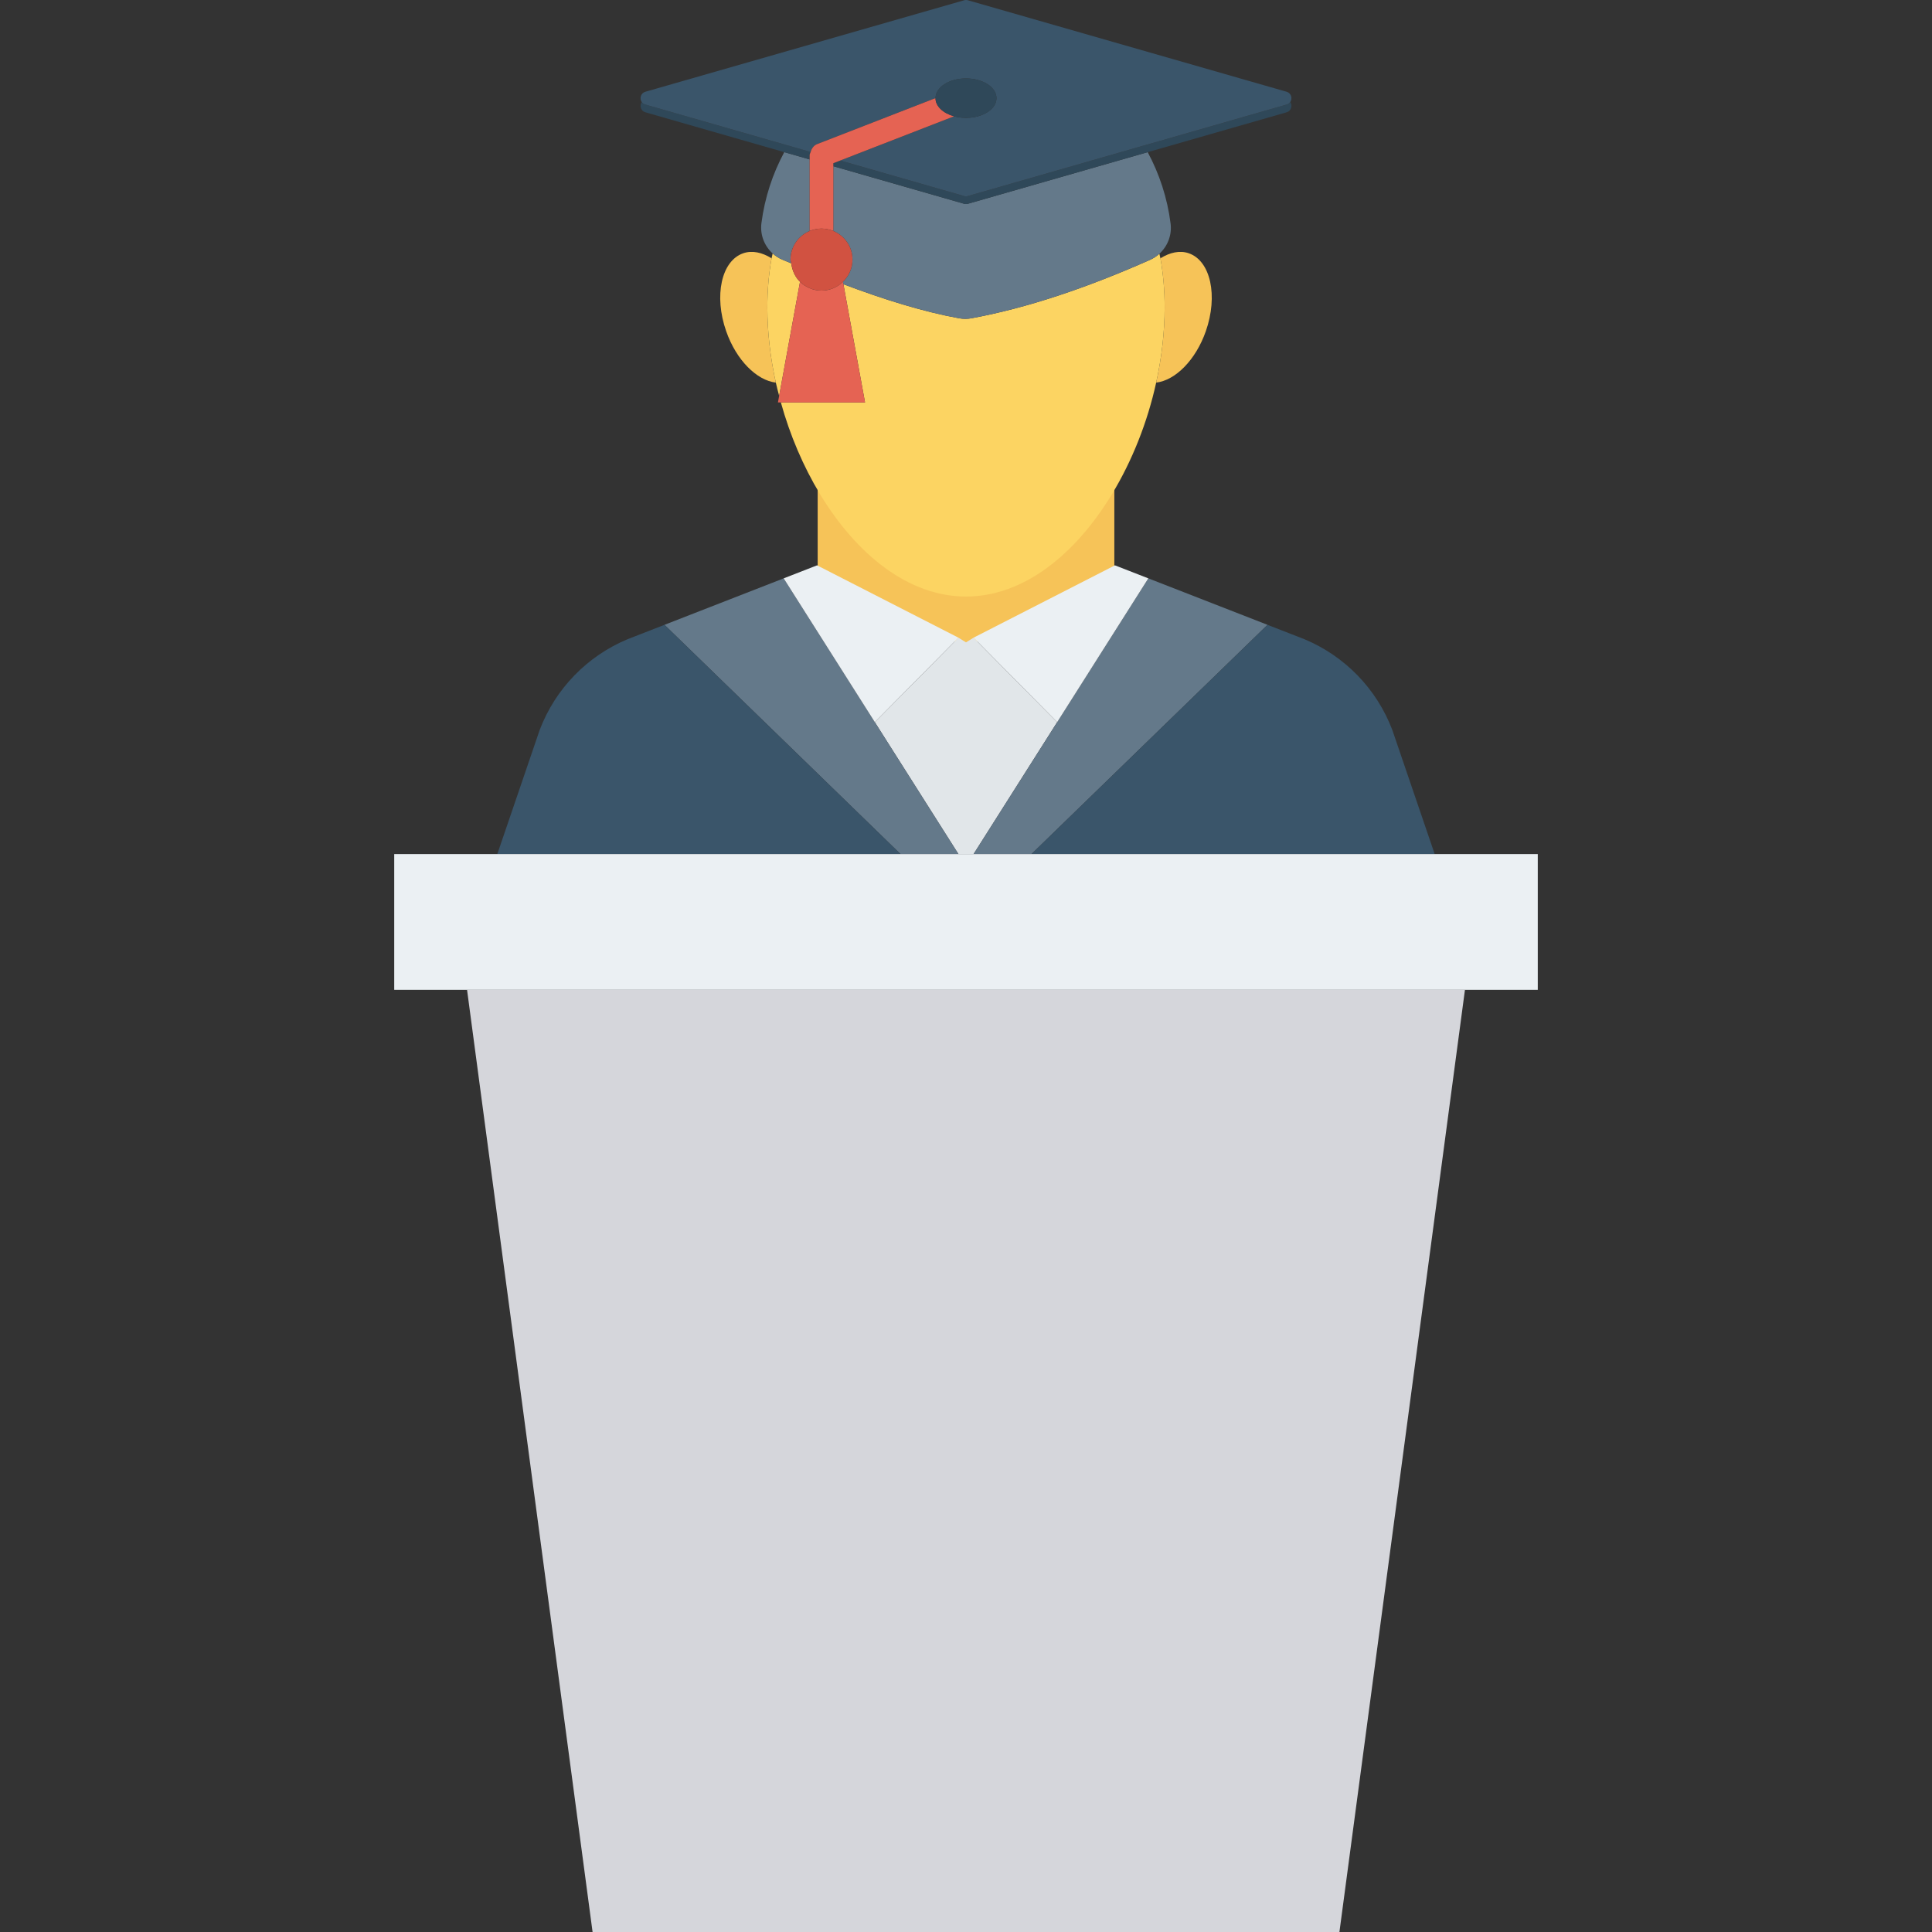
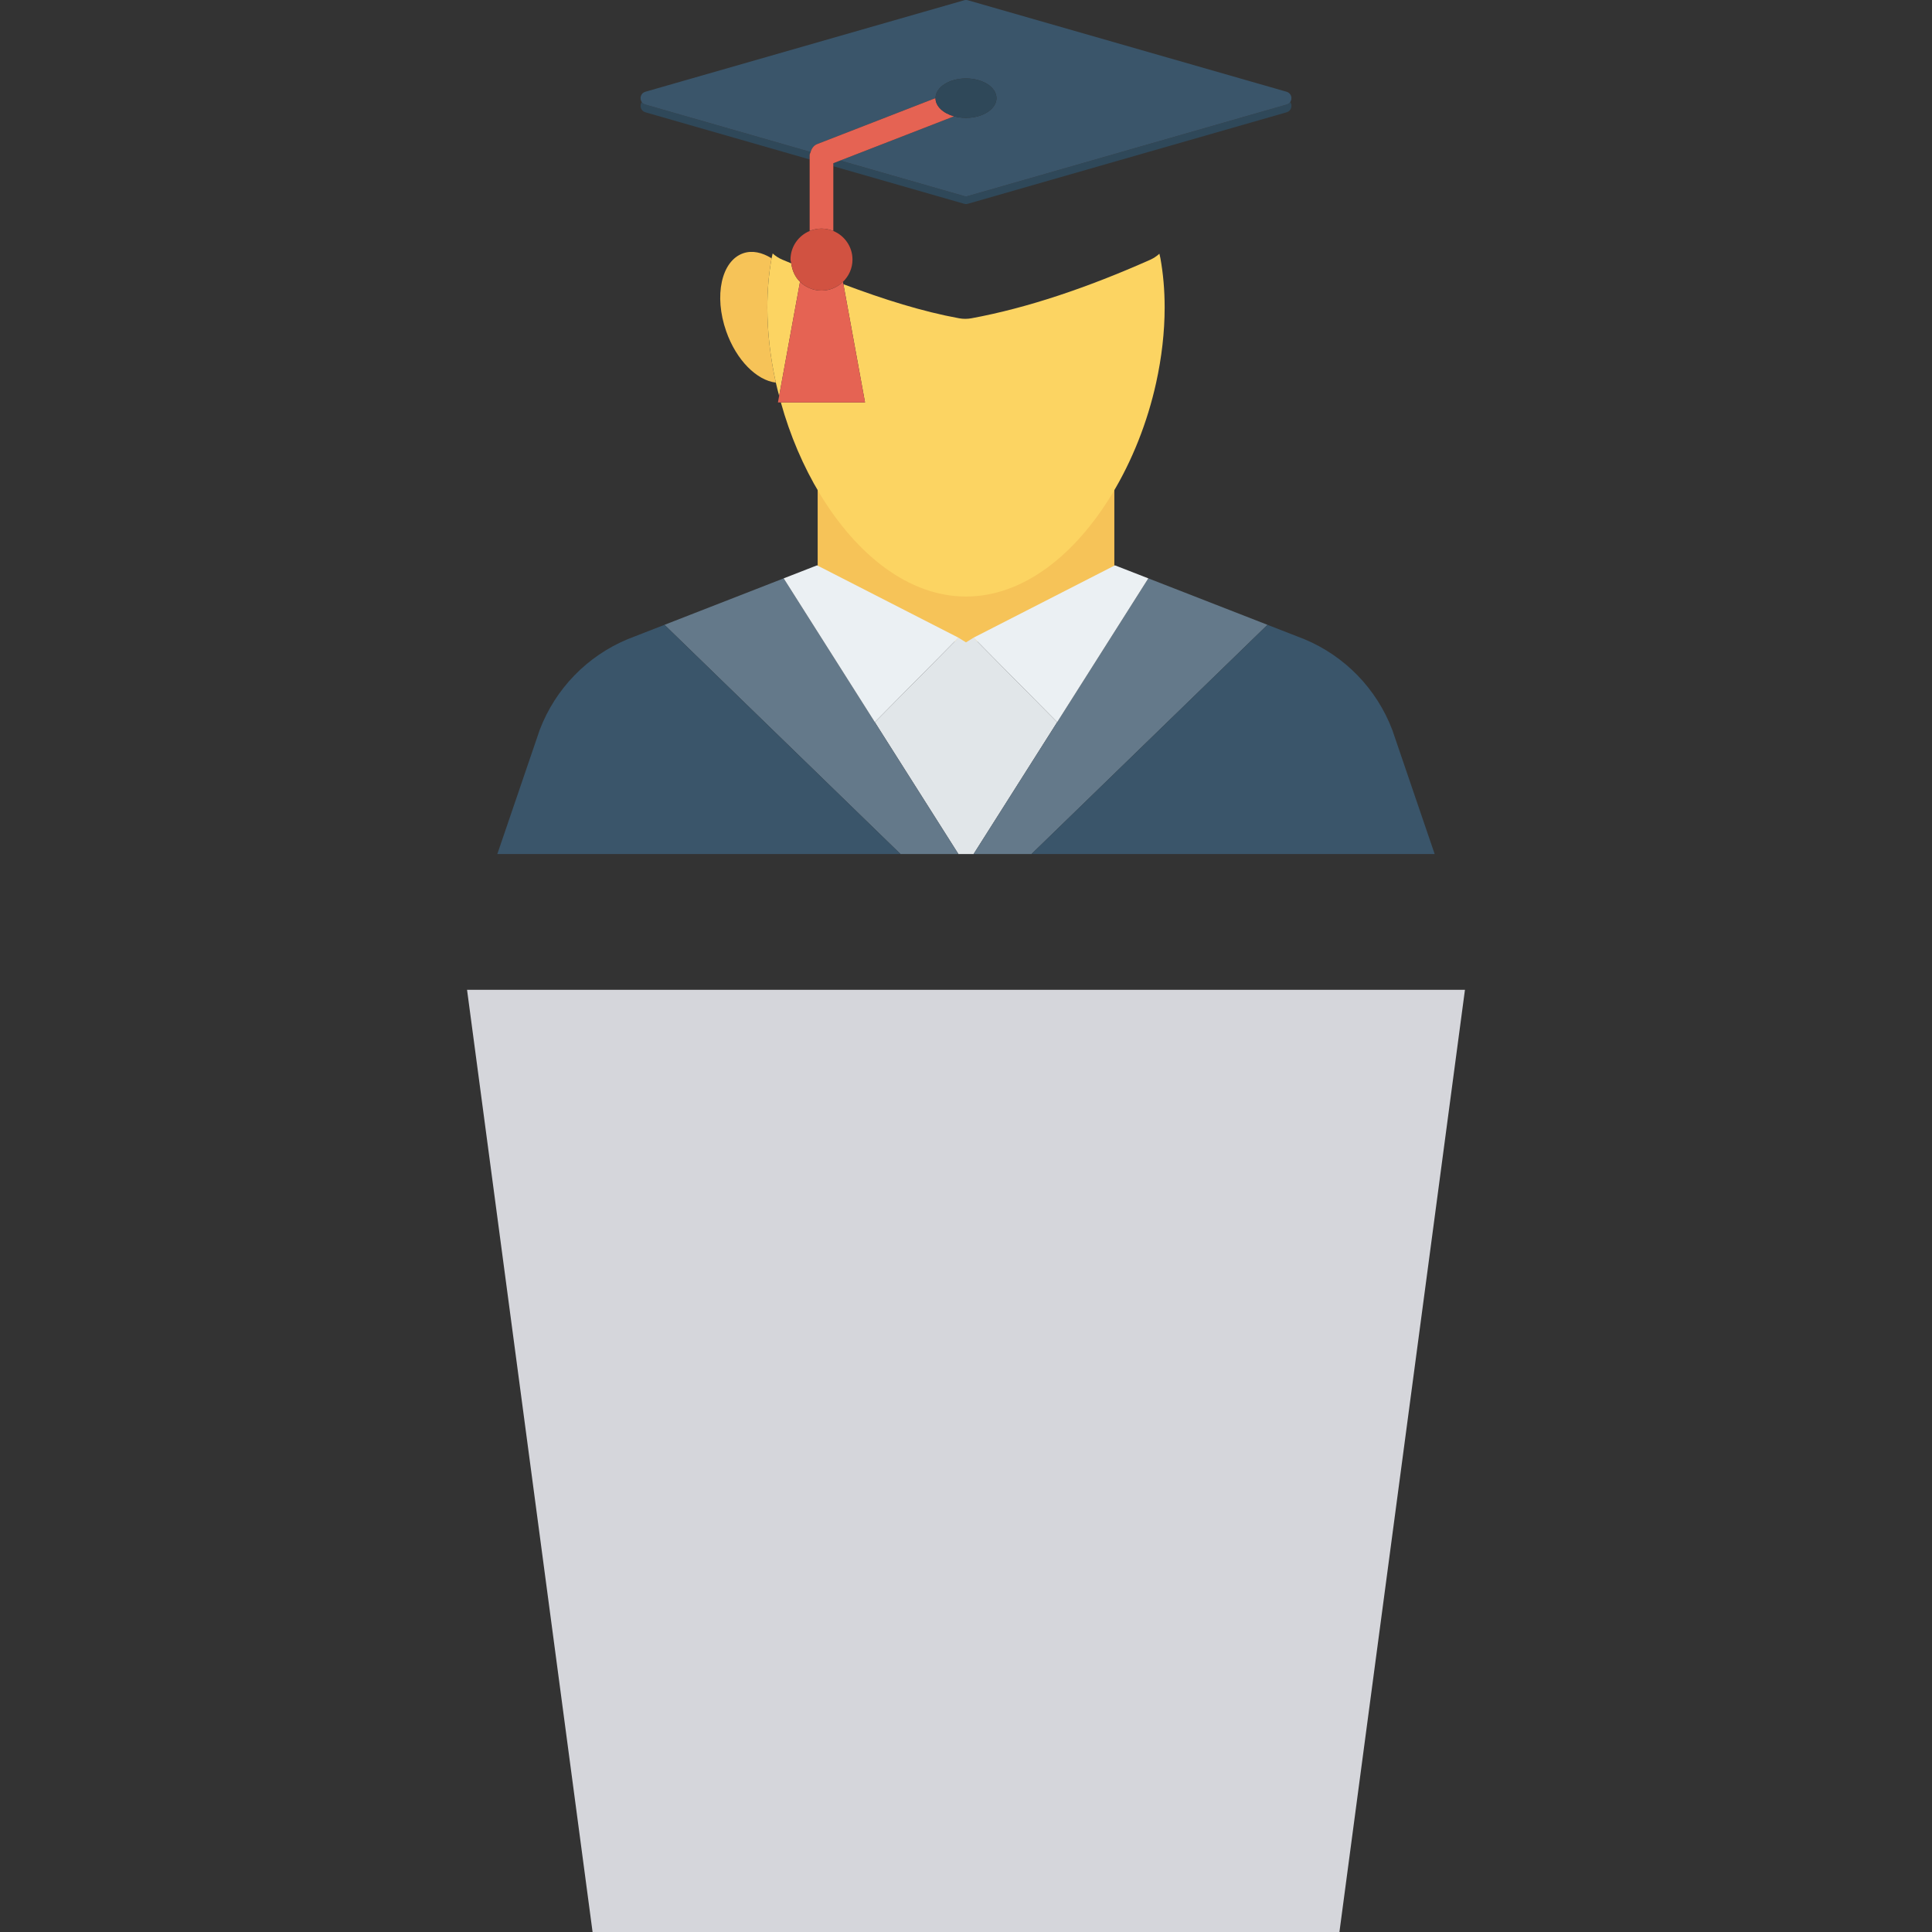
<svg xmlns="http://www.w3.org/2000/svg" xml:space="preserve" viewBox="0 0 491.52 491.52" id="Layer_1" version="1.1" width="800px" height="800px">
  <rect x="0" y="0" width="491.52" height="491.52" fill="#333333" stroke="none" />
  <path d="M245.759,165.254l1.956-1.548l35.782-18.011v-30.418c-9.387,15.255-22.797,26.037-37.737,26.037  c-14.942,0-28.351-10.78-37.738-26.037v30.418l35.783,18.011L245.759,165.254z" style="fill:#F6C358;" />
  <polygon points="268.954,183.73 247.684,162.231 245.761,163.424 243.836,162.231 222.567,183.73   199.372,147.141 243.836,217.283 245.76,217.283 247.684,217.283 292.149,147.141" style="fill:#E1E6E9;" />
  <polygon points="243.836,217.283 199.371,147.141 169.052,158.961 229.103,217.283" style="fill:#64798A;" />
  <path d="M169.052,158.961l-9.368,3.651c-10.31,4.292-18.402,12.637-22.375,23.075l-10.787,31.595h102.58  L169.052,158.961z" style="fill:#3A556A;" />
  <polygon points="222.567,183.73 243.488,162.582 243.836,162.23 208.63,144.219 207.867,143.829   199.371,147.141" style="fill:#EBF0F3;" />
  <polygon points="247.684,217.283 262.417,217.283 322.467,158.961 292.149,147.141" style="fill:#64798A;" />
  <path d="M364.997,217.283l-10.787-31.595c-3.974-10.438-12.064-18.783-22.375-23.075l-9.369-3.651  l-60.05,58.322H364.997z" style="fill:#3A556A;" />
  <polygon points="248.033,162.582 268.954,183.73 292.149,147.141 283.652,143.829 282.889,144.219   247.684,162.23" style="fill:#EBF0F3;" />
  <g>
-     <path d="M294.141,97.339c4.84-0.563,10.035-5.669,12.627-13.058c3.16-9.015,1.234-17.897-4.302-19.837   c-2.285-0.803-4.822-0.237-7.243,1.271c0.699,3.887,1.076,8.046,1.076,12.491C296.299,84.542,295.533,91.003,294.141,97.339z" style="fill:#F6C358;" />
    <path d="M196.297,65.714c-2.422-1.508-4.958-2.074-7.243-1.271c-5.537,1.94-7.463,10.823-4.302,19.837   c2.591,7.389,7.788,12.495,12.627,13.058c-1.392-6.336-2.158-12.797-2.158-19.134C195.221,73.761,195.598,69.601,196.297,65.714z" style="fill:#F6C358;" />
  </g>
  <g>
    <path d="M245.76,151.764c14.7,0,27.893-10.782,37.129-26.037c5.112-8.444,9.021-18.228,11.252-28.388   c1.392-6.336,2.158-12.797,2.158-19.134c0-4.444-0.377-8.604-1.076-12.491c-0.072-0.4-0.181-0.767-0.261-1.161   c-0.693,0.63-1.493,1.163-2.386,1.558c-15.903,7.055-31.125,12.223-45.435,14.863c-1.029,0.189-2.081,0.193-3.11,0.005   c-9.279-1.692-19.199-4.805-29.46-8.67l5.5,30.073h-21.41c2.31,8.347,5.711,16.311,9.969,23.345   C217.866,140.984,231.059,151.764,245.76,151.764z" style="fill:#FCD462;" />
    <path d="M203.531,71.692c-1.255-1.213-1.996-2.868-2.227-4.691c-0.768-0.327-1.518-0.613-2.29-0.946   c-0.912-0.394-1.733-0.929-2.441-1.569c-0.084,0.417-0.199,0.805-0.276,1.229c-0.699,3.887-1.076,8.046-1.076,12.491   c0,6.337,0.766,12.798,2.158,19.134c0.249,1.134,0.554,2.253,0.845,3.378L203.531,71.692z" style="fill:#FCD462;" />
  </g>
  <g>
-     <path d="M246.229,51.844c-0.306,0.088-0.631,0.088-0.937,0l-33.286-9.555v16.475   c2.858,1.185,4.874,3.991,4.874,7.276c0,2.226-0.938,4.218-2.421,5.651l0.113,0.617c10.26,3.865,20.181,6.978,29.46,8.67   c1.029,0.187,2.081,0.184,3.11-0.005c14.309-2.64,29.532-7.808,45.435-14.863c0.893-0.395,1.693-0.928,2.386-1.558   c2.104-1.912,3.217-4.763,2.845-7.7c-0.828-6.495-2.849-12.613-5.824-18.142L246.229,51.844z" style="fill:#64798A;" />
-     <path d="M199.014,66.055c0.772,0.333,1.522,0.619,2.29,0.946c-0.043-0.329-0.194-0.619-0.194-0.96   c0-3.285,2.016-6.093,4.874-7.276V40.562l-6.46-1.853c-2.963,5.505-4.974,11.596-5.808,18.059   c-0.379,2.946,0.742,5.808,2.857,7.718C197.281,65.126,198.101,65.661,199.014,66.055z" style="fill:#64798A;" />
-   </g>
+     </g>
  <g>
    <path d="M327.326,26.601l-81.098,23.277c-0.306,0.088-0.631,0.088-0.937,0l-31.516-9.045l-1.769,0.687v0.77   l33.286,9.555c0.306,0.088,0.631,0.088,0.937,0l45.754-13.133l35.344-10.143c1.226-0.353,1.533-1.741,0.922-2.614   C328.044,26.247,327.737,26.483,327.326,26.601z" style="fill:#2F4859;" />
    <path d="M205.985,39.46c0-0.29,0.168-0.525,0.246-0.793l-42.036-12.065   c-0.412-0.118-0.718-0.354-0.922-0.647c-0.611,0.873-0.304,2.261,0.922,2.614l35.33,10.14l6.46,1.853V39.46z" style="fill:#2F4859;" />
  </g>
  <path d="M164.194,26.601l42.036,12.065c0.257-0.884,0.786-1.67,1.673-2.011l30.101-11.695  c0.01-2.766,3.475-5.006,7.755-5.006c4.285,0,7.76,2.246,7.76,5.017c0,2.772-3.475,5.018-7.76,5.018  c-1.079,0-2.105-0.144-3.038-0.402l-28.947,11.245l31.516,9.045c0.306,0.088,0.631,0.088,0.937,0l81.098-23.277  c0.411-0.118,0.718-0.354,0.922-0.647c0.611-0.873,0.304-2.259-0.922-2.613L246.229,0.065c-0.306-0.087-0.631-0.087-0.937,0  l-81.098,23.277c-1.226,0.353-1.533,1.74-0.922,2.613C163.476,26.247,163.782,26.483,164.194,26.601z" style="fill:#3A556A;" />
  <path d="M212.006,58.765V42.29v-0.77l1.769-0.687l28.947-11.245c-2.774-0.764-4.722-2.542-4.722-4.616  c0,0,0.005-0.007,0.005-0.012l-30.101,11.695c-0.887,0.342-1.416,1.127-1.673,2.011c-0.078,0.269-0.246,0.504-0.246,0.793v1.102  v18.203c0.929-0.385,1.941-0.608,3.01-0.608C210.062,58.157,211.077,58.381,212.006,58.765z" style="fill:#E56353;" />
  <path d="M242.722,29.588c0.933,0.257,1.959,0.402,3.038,0.402c4.285,0,7.76-2.246,7.76-5.018  c0-2.772-3.475-5.017-7.76-5.017c-4.28,0-7.745,2.239-7.755,5.006c0,0.005-0.005,0.008-0.005,0.008  C238,27.046,239.948,28.824,242.722,29.588z" style="fill:#2F4859;" />
  <path d="M214.571,72.309l-0.113-0.617c-1.419,1.372-3.336,2.234-5.464,2.234  c-2.129,0-4.044-0.862-5.464-2.234l-5.307,29.026l-0.305,1.665h0.742h21.41L214.571,72.309z" style="fill:#E56353;" />
  <path d="M216.88,66.041c0-3.285-2.015-6.091-4.874-7.276c-0.929-0.384-1.944-0.608-3.011-0.608  c-1.068,0-2.081,0.223-3.01,0.608c-2.859,1.183-4.874,3.991-4.874,7.276c0,0.341,0.151,0.631,0.194,0.96  c0.231,1.822,0.972,3.477,2.227,4.691c1.419,1.372,3.335,2.234,5.464,2.234c2.127,0,4.044-0.862,5.464-2.234  C215.941,70.259,216.88,68.267,216.88,66.041z" style="fill:#D15241;" />
-   <polygon points="364.997,217.283 262.417,217.283 247.684,217.283 245.76,217.283 243.836,217.283   229.103,217.283 126.523,217.283 100.295,217.283 100.295,251.821 118.823,251.821 372.697,251.821 391.225,251.821   391.225,217.283" style="fill:#EBF0F3;" />
  <polygon points="150.758,491.52 340.762,491.52 372.697,251.821 118.823,251.821" style="fill:#D5D6DB;" />
</svg>